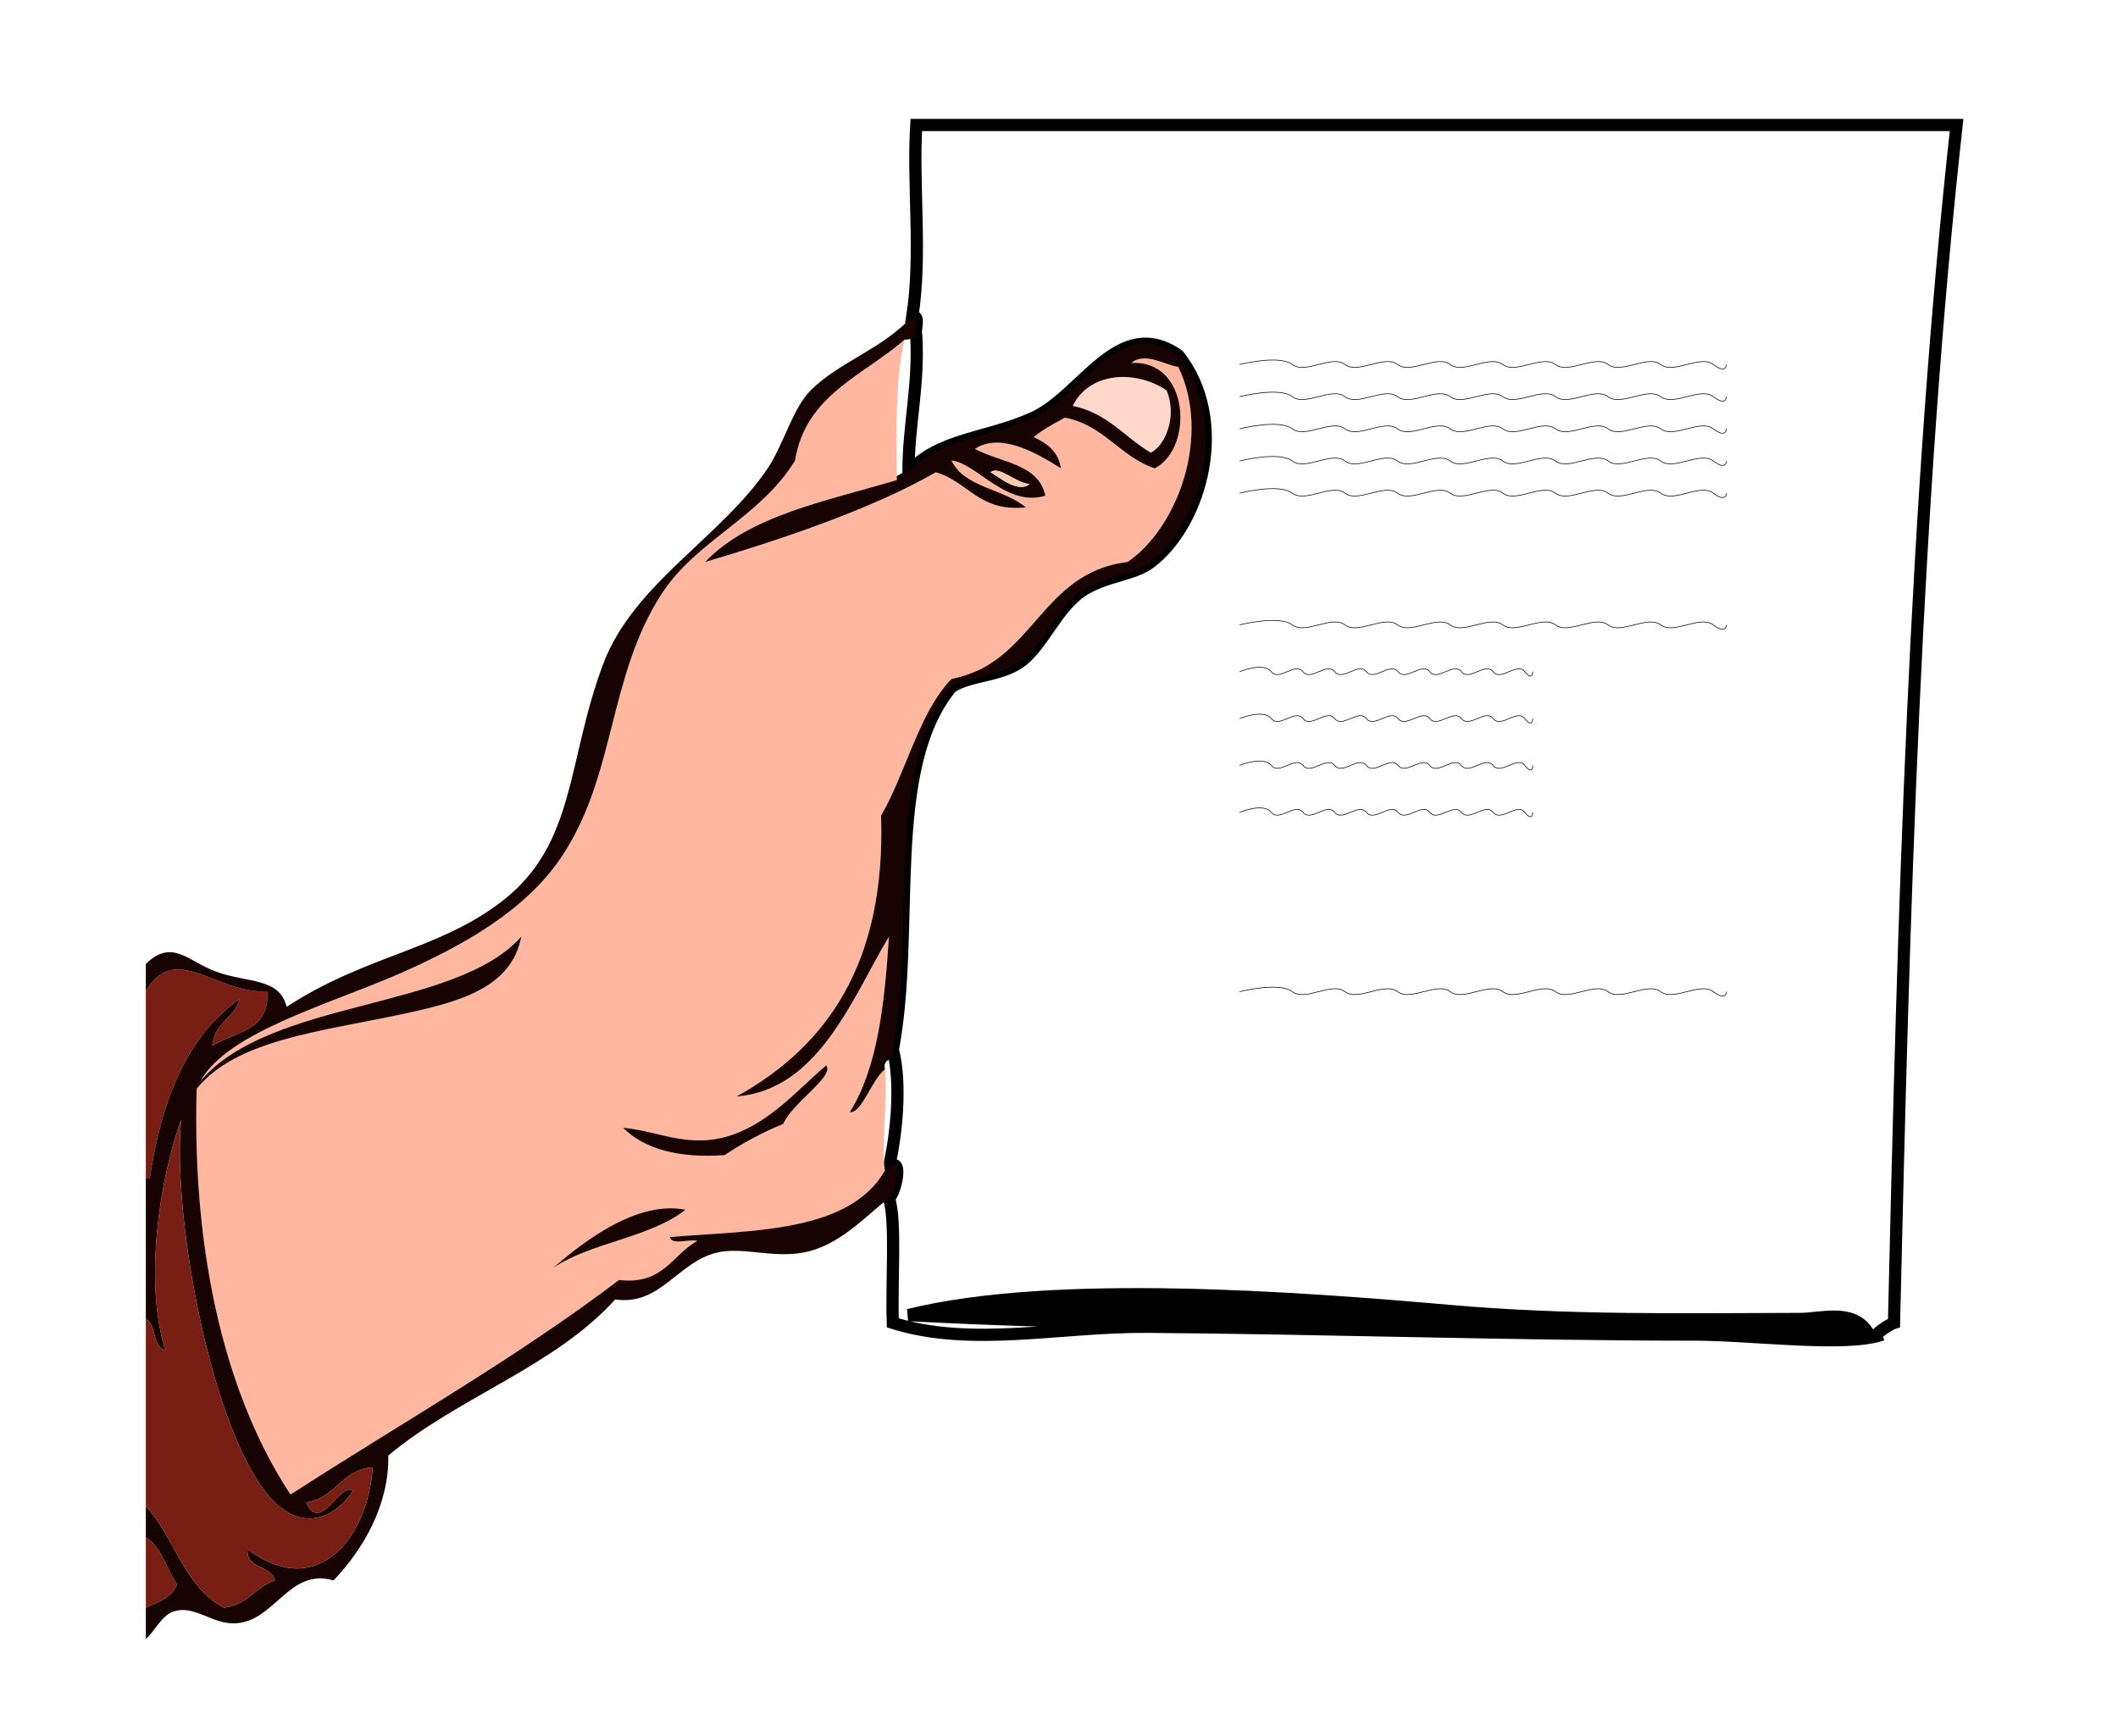
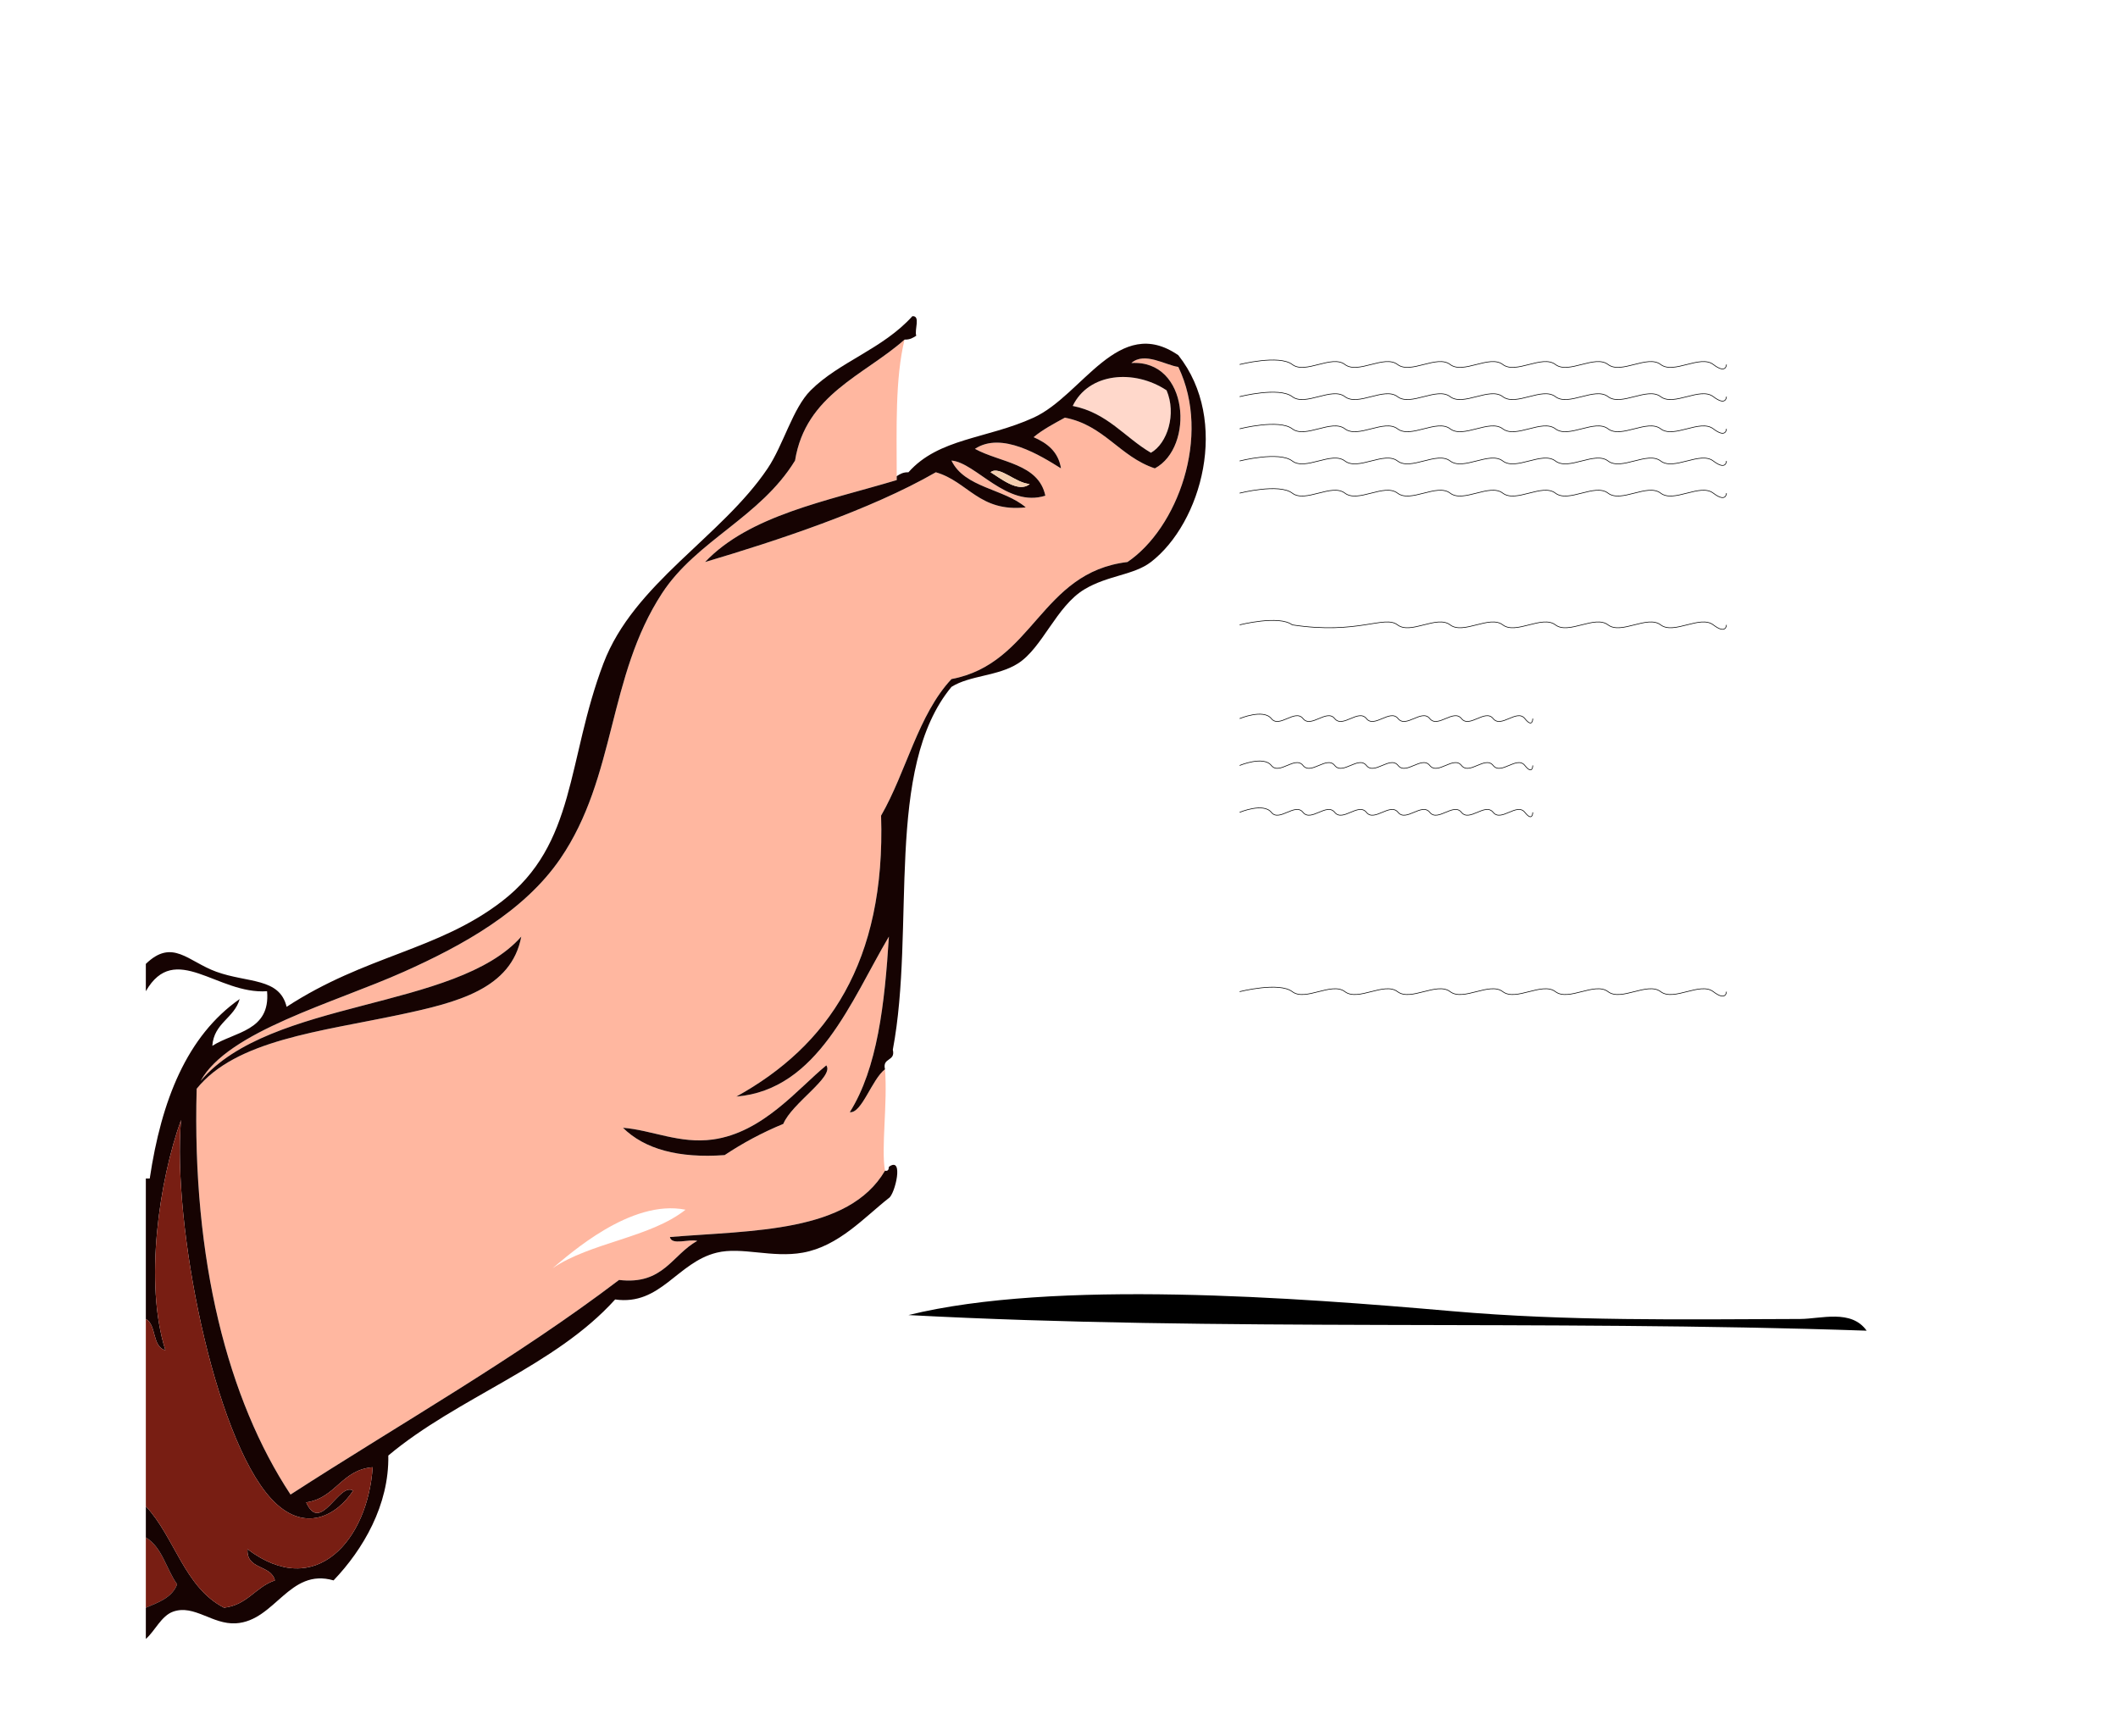
<svg xmlns="http://www.w3.org/2000/svg" width="610" height="500" viewBox="0 0 610 500" fill="none">
  <g clip-path="url(#clip0)">
    <g filter="url(#filter0_d)">
      <path fill-rule="evenodd" clip-rule="evenodd" d="M260.517 93.804C262.066 93.853 262.989 93.275 263.896 92.68C264.695 107.336 261.653 118.161 261.643 132.01C260.092 131.961 259.17 132.539 258.264 133.134C258.24 119.252 257.794 104.951 260.517 93.804Z" fill="white" />
      <path fill-rule="evenodd" clip-rule="evenodd" d="M335.984 108.412C338.899 115.243 336.21 123.711 331.478 126.391C323.897 121.968 318.977 114.892 308.951 112.907C313.562 103.331 326.656 102.236 335.984 108.412Z" fill="#FFD8CB" />
-       <path fill-rule="evenodd" clip-rule="evenodd" d="M42 335.401V281.463C50.407 266.863 62.595 282.474 76.918 281.463C77.928 292.959 67.561 293.104 61.148 297.194C61.619 290.548 67.471 289.268 69.033 283.71C53.81 294.368 46.491 312.912 43.126 335.4H42V335.401Z" fill="#781E13" />
      <path fill-rule="evenodd" clip-rule="evenodd" d="M254.884 303.938C254.046 300.479 257.976 301.777 257.137 298.318C259.726 308.031 258.133 323.274 256.011 332.03C255.947 332.715 255.842 333.36 254.884 333.154C253.723 326.728 255.671 313.723 254.884 303.938Z" fill="white" />
      <path fill-rule="evenodd" clip-rule="evenodd" d="M537.605 379.226C443.663 376.022 351.248 379.517 261.643 374.731C303.532 364.383 373.754 369.726 418.209 373.607C451.532 376.517 484.145 375.968 518.456 375.855C524.44 375.832 533.17 372.964 537.605 379.226Z" fill="black" />
      <path fill-rule="evenodd" clip-rule="evenodd" d="M42 438.782C46.712 441.573 47.876 447.904 51.011 452.268C49.584 456.089 45.692 457.451 42 459.01V438.784V438.782Z" fill="#781E13" />
-       <path fill-rule="evenodd" clip-rule="evenodd" d="M263.896 32H563.511C551.452 140.956 548.254 258.755 545.489 376.978C543.79 377.495 537.445 381.977 542.11 380.35C531.538 384.034 504.736 380.35 488.044 380.35C436.19 380.35 380.149 378.443 330.352 378.102C305.177 377.931 279.875 384.107 257.138 376.978C256.693 365.281 258.189 347.453 256.011 341.02C257.735 339.971 260.445 328.86 256.011 332.03C258.134 323.275 259.726 308.031 257.138 298.318C263.754 263.293 254.604 217.31 274.033 193.814C279.372 190.456 287.364 190.772 293.182 187.072C300.247 182.577 304.218 170.584 312.33 165.721C319.101 161.662 326.566 161.641 331.477 157.855C346.045 146.629 354.292 117.162 339.363 98.299C322.131 86.412 311.813 109.833 297.686 116.278C284.194 122.434 270.39 122.145 261.642 132.01C261.652 118.162 264.694 107.336 263.895 92.68C263.279 91.047 265.211 86.873 262.768 87.062C265.549 69.208 262.815 49.399 263.895 32H263.896ZM518.456 375.855C484.145 375.968 451.532 376.517 418.209 373.607C373.754 369.726 303.534 364.382 261.643 374.731C351.247 379.517 443.658 376.022 537.605 379.226C533.17 372.964 524.44 375.831 518.456 375.855Z" fill="white" stroke="black" stroke-width="3.516" />
      <path fill-rule="evenodd" clip-rule="evenodd" d="M254.885 333.154C244.359 351.052 216.843 350.283 192.934 352.256C193.42 354.768 198.485 352.712 200.819 353.379C193.54 357.355 191.073 366.132 178.291 364.618C148.665 387.127 115.348 405.954 83.676 426.422C65.669 399.146 55.27 358.917 56.643 309.556C67.907 295.553 92.153 293.101 115.214 288.206C131.567 284.734 147.298 280.842 150.132 265.731C131.325 287.05 77.888 283.555 57.769 307.31C65.682 292.997 96.027 284.929 116.341 275.846C133.254 268.283 150.985 258.489 161.396 243.258C177.509 219.683 174.949 190.949 190.681 166.846C200.609 151.638 218.946 145.003 228.978 128.64C232.06 109.616 248.774 104.189 260.517 93.805C257.798 104.952 258.24 119.254 258.264 133.135V134.259C238.062 140.324 215.858 144.393 203.071 157.857C223.332 151.846 250.482 142.979 269.528 132.011C278.853 134.694 281.985 143.556 295.434 142.125C289.193 136.739 277.799 136.493 274.033 128.64C281.045 129.218 289.982 142.301 301.066 138.754C299.116 129.462 288.063 129.251 280.791 125.269C288.466 120.174 299.639 127.183 305.572 130.888C304.802 126.036 301.593 123.62 297.687 121.898C300.346 119.68 303.548 118.006 306.698 116.279C318.037 118.452 322.466 127.518 332.604 130.888C344.011 124.832 342.5 99.534 325.846 100.547C329.634 97.209 335.682 101.174 339.364 101.671C349.005 121.694 339.005 148.232 324.721 157.857C299.567 160.854 297.719 187.103 274.034 191.568C264.425 201.833 261.027 218.295 253.759 230.898C255.119 273.081 238.409 297.241 212.084 311.805C235.647 309.839 245.136 284.099 256.012 265.733C254.799 285.122 252.707 303.638 244.748 316.299C248.198 316.714 251.061 306.887 254.886 303.939C255.672 313.724 253.724 326.729 254.886 333.155L254.885 333.154ZM208.703 328.659C213.882 325.211 219.491 322.191 225.599 319.668C228.042 313.706 240.327 306.11 237.989 302.814C229.765 309.543 219.736 322.172 205.324 324.163C195.727 325.49 187.749 321.444 179.418 320.792C185.66 326.926 195.351 329.618 208.703 328.658V328.659ZM159.143 361.247C170.071 353.795 187.18 352.509 197.44 344.391C181.647 341.219 163.977 357.267 159.143 361.247Z" fill="#FFB7A0" />
      <path fill-rule="evenodd" clip-rule="evenodd" d="M42 429.793C50.336 438.706 53.105 453.175 64.528 459.009C71.259 458.233 73.563 453.041 79.17 451.143C78.103 446.589 70.91 448.145 71.286 442.154C91.061 457.086 105.963 439.315 107.33 418.556C98.316 419.302 96.724 427.454 88.181 428.669C92.355 438.005 97.658 422.679 101.698 425.298C97.218 432.231 87.67 438.063 78.044 427.545C61.55 409.519 49.566 348.289 52.137 318.546C45.889 335.838 41.452 365.441 47.632 384.846C43.728 383.871 45.166 377.566 42 375.855V335.401H43.126C46.491 312.913 53.81 294.37 69.033 283.711C67.471 289.27 61.619 290.549 61.148 297.195C67.561 293.105 77.928 292.96 76.918 281.464C62.595 282.475 50.407 266.864 42 281.464V273.598C49.649 266.176 54.134 272.882 62.275 275.846C71.294 279.13 80.502 277.494 82.549 285.959C105.349 271.097 126.108 269.753 144.5 255.619C166.063 239.046 163.163 215.099 173.786 187.073C182.533 163.999 207.827 150.625 221.093 130.888C225.653 124.105 228.305 113.58 233.484 108.413C241.778 100.139 254.171 96.572 262.769 87.063C265.212 86.873 263.28 91.049 263.896 92.681C262.99 93.276 262.067 93.854 260.517 93.805C248.773 104.19 232.06 109.615 228.978 128.64C218.948 145.003 200.609 151.637 190.681 166.846C174.949 190.947 177.509 219.683 161.396 243.258C150.985 258.489 133.254 268.283 116.341 275.846C96.028 284.929 65.682 292.996 57.769 307.31C77.888 283.555 131.325 287.05 150.132 265.731C147.298 280.842 131.567 284.734 115.214 288.206C92.153 293.102 67.907 295.553 56.643 309.556C55.27 358.917 65.669 399.146 83.676 426.422C115.348 405.955 148.666 387.128 178.291 364.618C191.073 366.132 193.54 357.356 200.819 353.379C198.485 352.712 193.42 354.769 192.934 352.256C216.843 350.282 244.359 351.052 254.885 333.154C255.842 333.36 255.948 332.715 256.011 332.03C260.445 328.86 257.735 339.97 256.011 341.02C248.958 346.547 241.589 354.889 231.231 356.752C222.321 358.353 213.659 354.994 206.451 356.752C194.983 359.547 190.298 372.096 177.165 370.236C159.738 389.559 131.826 398.42 111.835 415.185C112.094 429.443 104.568 442.253 96.066 451.143C83.248 447.435 79.256 462.847 67.907 463.504C61.142 463.896 55.932 458.015 49.885 460.133C46.44 461.34 44.626 465.736 42 468V459.009C45.692 457.45 49.584 456.088 51.011 452.267C47.876 447.903 46.712 441.572 42 438.781V429.792L42 429.793Z" fill="#160302" />
      <path fill-rule="evenodd" clip-rule="evenodd" d="M257.138 298.319C257.977 301.778 254.046 300.48 254.885 303.939C251.06 306.887 248.197 316.714 244.748 316.299C252.706 303.638 254.798 285.122 256.011 265.733C245.135 284.099 235.646 309.84 212.083 311.805C238.409 297.241 255.118 273.081 253.759 230.898C261.025 218.295 264.423 201.832 274.033 191.568C297.719 187.105 299.566 160.854 324.72 157.857C339.005 148.232 349.004 121.694 339.363 101.671C335.681 101.174 329.633 97.209 325.845 100.547C342.498 99.534 344.009 124.832 332.604 130.888C322.465 127.518 318.036 118.452 306.697 116.279C303.547 118.006 300.343 119.68 297.686 121.898C301.592 123.62 304.801 126.037 305.571 130.888C299.638 127.183 288.464 120.175 280.79 125.269C288.062 129.251 299.115 129.462 301.065 138.753C289.981 142.301 281.044 129.218 274.032 128.64C277.798 136.493 289.192 136.739 295.433 142.125C281.984 143.556 278.852 134.693 269.527 132.011C250.482 142.979 223.33 151.846 203.071 157.857C215.857 144.393 238.061 140.324 258.263 134.259V133.135C259.169 132.54 260.092 131.963 261.642 132.011C270.39 122.146 284.194 122.435 297.686 116.279C311.811 109.834 322.131 86.413 339.363 98.3C354.293 117.163 346.045 146.63 331.477 157.857C326.565 161.642 319.101 161.663 312.33 165.723C304.218 170.585 300.247 182.577 293.182 187.073C287.364 190.774 279.372 190.458 274.033 193.815C254.603 217.308 263.755 263.298 257.138 298.32V298.319ZM308.951 112.907C318.976 114.892 323.898 121.968 331.478 126.392C336.21 123.71 338.9 115.243 335.984 108.412C326.656 102.236 313.562 103.331 308.951 112.907ZM296.561 135.381C292.562 135.202 287.787 129.966 285.297 132.01C287.925 133.559 293.358 138.135 296.561 135.381Z" fill="#160302" />
      <path fill-rule="evenodd" clip-rule="evenodd" d="M285.297 132.01C287.788 129.965 292.562 135.202 296.561 135.381C293.357 138.135 287.925 133.559 285.297 132.01Z" fill="#F4CEAF" />
      <path fill-rule="evenodd" clip-rule="evenodd" d="M179.417 320.793C187.749 321.445 195.726 325.492 205.324 324.164C219.736 322.173 229.765 309.544 237.989 302.815C240.327 306.111 228.04 313.708 225.599 319.669C219.491 322.191 213.882 325.211 208.703 328.66C195.351 329.62 185.659 326.928 179.417 320.794V320.793Z" fill="#160302" />
-       <path fill-rule="evenodd" clip-rule="evenodd" d="M197.44 344.391C187.179 352.51 170.071 353.795 159.143 361.247C163.977 357.267 181.647 341.219 197.44 344.391Z" fill="#160302" />
      <path fill-rule="evenodd" clip-rule="evenodd" d="M42 375.855C45.166 377.566 43.728 383.871 47.632 384.846C41.452 365.442 45.891 335.839 52.137 318.546C49.566 348.288 61.548 409.523 78.044 427.545C87.67 438.063 97.217 432.231 101.698 425.298C97.658 422.679 92.355 438.004 88.181 428.669C96.725 427.454 98.316 419.302 107.33 418.556C105.963 439.315 91.059 457.086 71.286 442.154C70.911 448.146 78.104 446.589 79.17 451.143C73.563 453.041 71.259 458.233 64.528 459.009C53.105 453.18 50.336 438.712 42 429.793V375.855Z" fill="#781E13" />
    </g>
    <path d="M357.026 104.968C357.026 104.968 368.394 102.074 372.183 104.968C375.973 107.863 383.551 102.074 387.34 104.968C391.13 107.863 398.708 102.074 402.497 104.968C406.287 107.863 413.865 102.074 417.654 104.968C421.443 107.863 429.022 102.074 432.811 104.968C436.6 107.863 444.179 102.074 447.968 104.968C451.757 107.863 459.336 102.074 463.125 104.968C466.914 107.863 474.493 102.074 478.282 104.968C482.071 107.863 489.65 102.074 493.439 104.968C497.228 107.863 497.228 104.968 497.228 104.968" stroke="black" stroke-width="0.183" />
    <path d="M357.026 114.231C357.026 114.231 368.394 111.336 372.183 114.231C375.973 117.125 383.551 111.336 387.34 114.231C391.13 117.125 398.708 111.336 402.497 114.231C406.287 117.125 413.865 111.336 417.654 114.231C421.443 117.125 429.022 111.336 432.811 114.231C436.6 117.125 444.179 111.336 447.968 114.231C451.757 117.125 459.336 111.336 463.125 114.231C466.914 117.125 474.493 111.336 478.282 114.231C482.071 117.125 489.65 111.336 493.439 114.231C497.228 117.125 497.228 114.231 497.228 114.231" stroke="black" stroke-width="0.183" />
    <path d="M357.026 123.493C357.026 123.493 368.394 120.599 372.183 123.493C375.973 126.388 383.551 120.599 387.34 123.493C391.13 126.388 398.708 120.599 402.497 123.493C406.287 126.388 413.865 120.599 417.654 123.493C421.443 126.388 429.022 120.599 432.811 123.493C436.6 126.388 444.179 120.599 447.968 123.493C451.757 126.388 459.336 120.599 463.125 123.493C466.914 126.388 474.493 120.599 478.282 123.493C482.071 126.388 489.65 120.599 493.439 123.493C497.228 126.388 497.228 123.493 497.228 123.493" stroke="black" stroke-width="0.183" />
    <path d="M357.026 285.588C357.026 285.588 368.394 282.693 372.183 285.588C375.973 288.482 383.551 282.693 387.34 285.588C391.13 288.482 398.708 282.693 402.497 285.588C406.287 288.482 413.865 282.693 417.654 285.588C421.443 288.482 429.022 282.693 432.811 285.588C436.6 288.482 444.179 282.693 447.968 285.588C451.757 288.482 459.336 282.693 463.125 285.588C466.914 288.482 474.493 282.693 478.282 285.588C482.071 288.482 489.65 282.693 493.439 285.588C497.228 288.482 497.228 285.588 497.228 285.588" stroke="black" stroke-width="0.183" />
    <path d="M357.026 132.756C357.026 132.756 368.394 129.861 372.183 132.756C375.973 135.651 383.551 129.861 387.34 132.756C391.13 135.651 398.708 129.861 402.497 132.756C406.287 135.651 413.865 129.861 417.654 132.756C421.443 135.651 429.022 129.861 432.811 132.756C436.6 135.651 444.179 129.861 447.968 132.756C451.757 135.651 459.336 129.861 463.125 132.756C466.914 135.651 474.493 129.861 478.282 132.756C482.071 135.651 489.65 129.861 493.439 132.756C497.228 135.651 497.228 132.756 497.228 132.756" stroke="black" stroke-width="0.183" />
    <path d="M357.026 142.019C357.026 142.019 368.394 139.124 372.183 142.019C375.973 144.913 383.551 139.124 387.34 142.019C391.13 144.913 398.708 139.124 402.497 142.019C406.287 144.913 413.865 139.124 417.654 142.019C421.443 144.913 429.022 139.124 432.811 142.019C436.6 144.913 444.179 139.124 447.968 142.019C451.757 144.913 459.336 139.124 463.125 142.019C466.914 144.913 474.493 139.124 478.282 142.019C482.071 144.913 489.65 139.124 493.439 142.019C497.228 144.913 497.228 142.019 497.228 142.019" stroke="black" stroke-width="0.183" />
-     <path d="M357.026 179.958C357.026 179.958 368.394 177.063 372.183 179.958C375.973 182.852 383.551 177.063 387.34 179.958C391.13 182.852 398.708 177.063 402.497 179.958C406.287 182.852 413.865 177.063 417.654 179.958C421.443 182.852 429.022 177.063 432.811 179.958C436.6 182.852 444.179 177.063 447.968 179.958C451.757 182.852 459.336 177.063 463.125 179.958C466.914 182.852 474.493 177.063 478.282 179.958C482.071 182.852 489.65 177.063 493.439 179.958C497.228 182.852 497.228 179.958 497.228 179.958" stroke="black" stroke-width="0.183" />
-     <path d="M357.026 193.448C357.026 193.448 363.871 190.574 366.153 193.448C368.435 196.321 372.998 190.574 375.28 193.448C377.561 196.321 382.125 190.574 384.406 193.448C386.688 196.321 391.251 190.574 393.533 193.448C395.814 196.321 400.378 190.574 402.659 193.448C404.941 196.321 409.504 190.574 411.786 193.448C414.068 196.321 418.631 190.574 420.913 193.448C423.194 196.321 427.758 190.574 430.039 193.448C432.321 196.321 436.884 190.574 439.166 193.448C441.448 196.321 441.448 193.448 441.448 193.448" stroke="black" stroke-width="0.183" />
+     <path d="M357.026 179.958C357.026 179.958 368.394 177.063 372.183 179.958C391.13 182.852 398.708 177.063 402.497 179.958C406.287 182.852 413.865 177.063 417.654 179.958C421.443 182.852 429.022 177.063 432.811 179.958C436.6 182.852 444.179 177.063 447.968 179.958C451.757 182.852 459.336 177.063 463.125 179.958C466.914 182.852 474.493 177.063 478.282 179.958C482.071 182.852 489.65 177.063 493.439 179.958C497.228 182.852 497.228 179.958 497.228 179.958" stroke="black" stroke-width="0.183" />
    <path d="M357.026 206.947C357.026 206.947 363.871 204.074 366.153 206.947C368.435 209.82 372.998 204.074 375.28 206.947C377.561 209.821 382.125 204.074 384.406 206.947C386.688 209.821 391.251 204.074 393.533 206.947C395.814 209.821 400.378 204.074 402.659 206.947C404.941 209.821 409.504 204.074 411.786 206.947C414.068 209.821 418.631 204.074 420.913 206.947C423.194 209.821 427.758 204.074 430.039 206.947C432.321 209.821 436.884 204.074 439.166 206.947C441.448 209.821 441.448 206.947 441.448 206.947" stroke="black" stroke-width="0.183" />
    <path d="M357.026 220.447C357.026 220.447 363.871 217.574 366.153 220.447C368.435 223.32 372.998 217.574 375.28 220.447C377.561 223.32 382.125 217.574 384.406 220.447C386.688 223.32 391.251 217.574 393.533 220.447C395.814 223.32 400.378 217.574 402.659 220.447C404.941 223.32 409.504 217.574 411.786 220.447C414.068 223.32 418.631 217.574 420.913 220.447C423.194 223.32 427.758 217.574 430.039 220.447C432.321 223.32 436.884 217.574 439.166 220.447C441.448 223.32 441.448 220.447 441.448 220.447" stroke="black" stroke-width="0.183" />
    <path d="M357.026 233.946C357.026 233.946 363.871 231.073 366.153 233.946C368.435 236.82 372.998 231.073 375.28 233.946C377.561 236.82 382.125 231.073 384.406 233.946C386.688 236.82 391.251 231.073 393.533 233.946C395.814 236.82 400.378 231.073 402.659 233.946C404.941 236.82 409.504 231.073 411.786 233.946C414.068 236.82 418.631 231.073 420.913 233.946C423.194 236.82 427.758 231.073 430.039 233.946C432.321 236.82 436.884 231.073 439.166 233.946C441.448 236.82 441.448 233.946 441.448 233.946" stroke="black" stroke-width="0.183" />
  </g>
  <defs>
    <filter id="filter0_d" x="38" y="30.242" width="531.475" height="445.758" filterUnits="userSpaceOnUse" color-interpolation-filters="sRGB">
      <feFlood flood-opacity="0" result="BackgroundImageFix" />
      <feColorMatrix in="SourceAlpha" type="matrix" values="0 0 0 0 0 0 0 0 0 0 0 0 0 0 0 0 0 0 127 0" />
      <feOffset dy="4" />
      <feGaussianBlur stdDeviation="2" />
      <feColorMatrix type="matrix" values="0 0 0 0 0 0 0 0 0 0 0 0 0 0 0 0 0 0 0.25 0" />
      <feBlend mode="normal" in2="BackgroundImageFix" result="effect1_dropShadow" />
      <feBlend mode="normal" in="SourceGraphic" in2="effect1_dropShadow" result="shape" />
    </filter>
    <clipPath id="clip0">
      <rect width="610" height="500" fill="white" />
    </clipPath>
  </defs>
</svg>